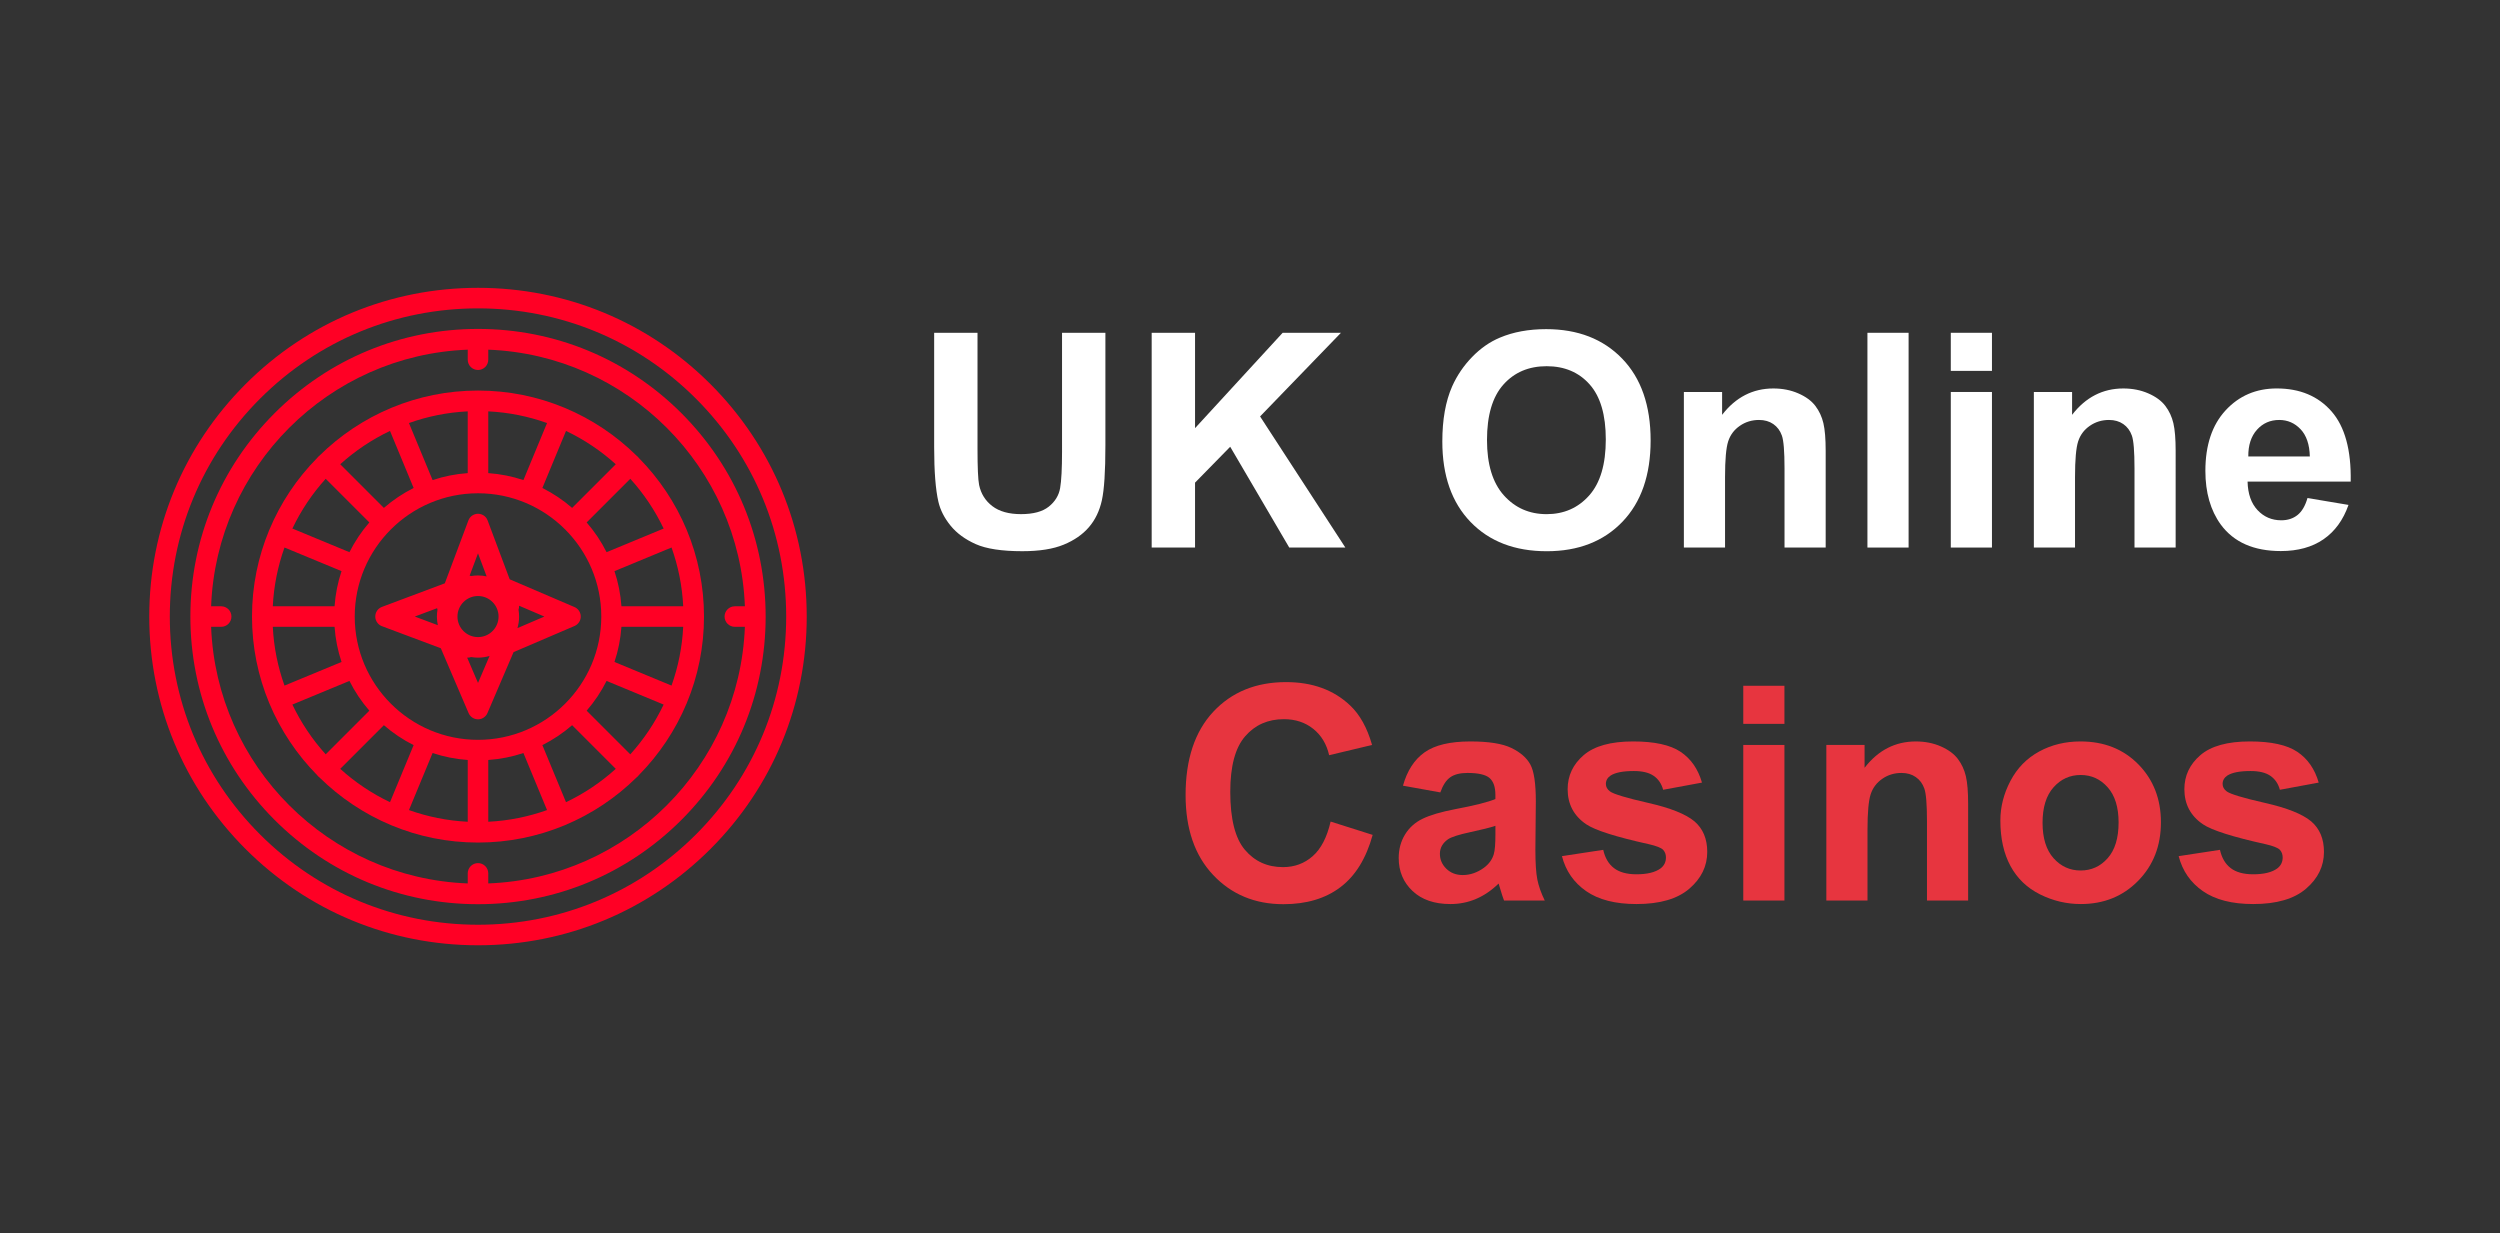
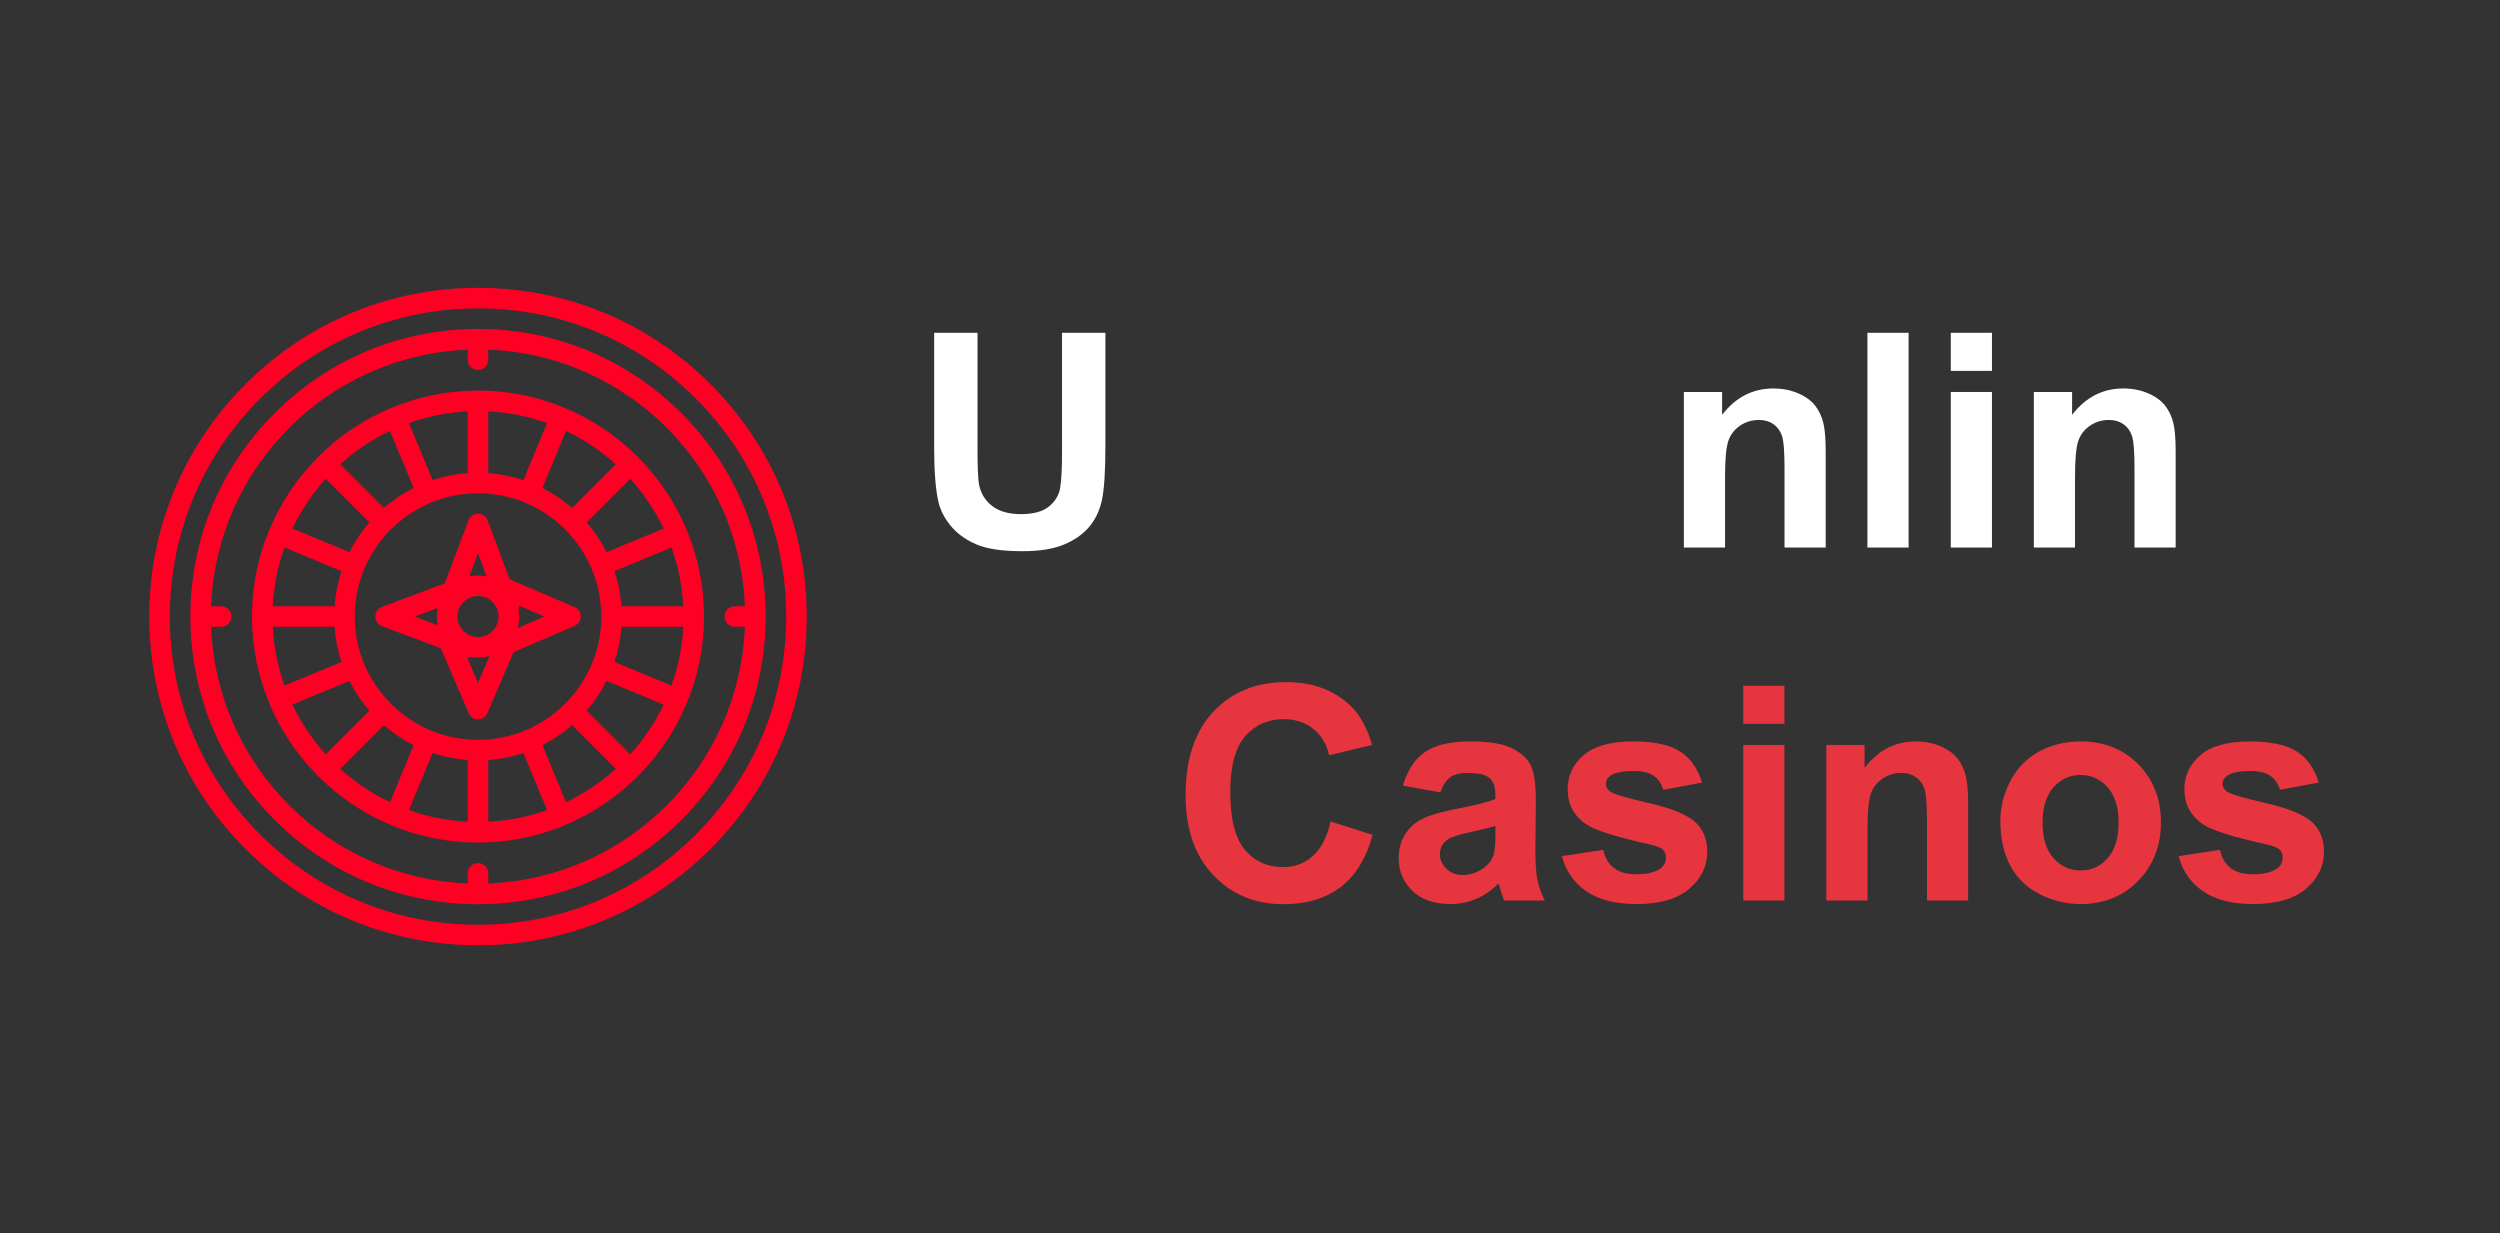
<svg xmlns="http://www.w3.org/2000/svg" version="1.1" id="Layer_1" x="0px" y="0px" width="296px" height="146px" viewBox="0 0 296 146" enable-background="new 0 0 296 146" xml:space="preserve">
  <rect x="0" y="0" width="296" height="146" fill="#333333" stroke="none" />
  <g>
    <g>
      <path fill="#FF0025" d="M84.118,45.479c-7.351-7.352-17.125-11.401-27.521-11.401c-10.398,0-20.172,4.049-27.522,11.401    C21.722,52.828,17.672,62.604,17.672,73s4.05,20.172,11.401,27.521c7.351,7.352,17.124,11.4,27.522,11.4    c10.396,0,20.171-4.049,27.521-11.4c7.352-7.35,11.4-17.125,11.4-27.521S91.469,52.829,84.118,45.479z M82.397,98.801    c-6.891,6.893-16.055,10.688-25.801,10.688c-9.747,0-18.91-3.795-25.803-10.688C23.901,91.91,20.106,82.746,20.106,73    s3.795-18.91,10.688-25.801c6.893-6.893,16.056-10.688,25.803-10.688c9.746,0,18.91,3.795,25.801,10.688    C89.29,54.09,93.085,63.254,93.085,73S89.29,91.91,82.397,98.801z" />
      <path fill="#FF0025" d="M80.678,48.918c-6.434-6.433-14.986-9.974-24.082-9.974c-9.098,0-17.65,3.542-24.082,9.974    C26.081,55.351,22.54,63.902,22.54,73c0,9.096,3.541,17.648,9.975,24.08c6.432,6.434,14.984,9.977,24.082,9.977    c9.096,0,17.648-3.543,24.082-9.977c6.432-6.432,9.974-14.984,9.974-24.08C90.652,63.902,87.11,55.351,80.678,48.918z     M57.811,104.598v-1.189c0-0.672-0.545-1.217-1.215-1.217c-0.672,0-1.217,0.545-1.217,1.217v1.189    c-16.472-0.627-29.756-13.91-30.383-30.383h1.191c0.672,0,1.215-0.545,1.215-1.215c0-0.671-0.543-1.216-1.215-1.216h-1.191    c0.627-16.472,13.911-29.756,30.383-30.382v1.19c0,0.671,0.545,1.215,1.217,1.215c0.67,0,1.215-0.544,1.215-1.215v-1.19    c16.473,0.626,29.756,13.911,30.383,30.382h-1.19c-0.671,0-1.216,0.545-1.216,1.216c0,0.67,0.545,1.215,1.216,1.215h1.19    C87.567,90.688,74.284,103.971,57.811,104.598z" />
      <path fill="#FF0025" d="M81.328,62.789c-0.002-0.01-0.007-0.02-0.01-0.029c-0.004-0.008-0.008-0.016-0.011-0.023    c-1.336-3.201-3.273-6.09-5.675-8.52c-0.035-0.05-0.072-0.096-0.116-0.137c-0.041-0.045-0.088-0.082-0.135-0.117    c-2.434-2.401-5.321-4.34-8.521-5.674c-0.008-0.004-0.017-0.007-0.023-0.011c-0.01-0.003-0.02-0.006-0.029-0.01    c-3.147-1.305-6.597-2.026-10.211-2.026c-3.615,0-7.064,0.721-10.213,2.026c-0.009,0.004-0.019,0.007-0.029,0.01    c-0.006,0.004-0.015,0.007-0.021,0.011c-3.201,1.334-6.09,3.272-8.521,5.674c-0.049,0.035-0.094,0.072-0.136,0.117    c-0.044,0.041-0.081,0.087-0.117,0.137c-2.401,2.43-4.339,5.318-5.673,8.52c-0.004,0.008-0.008,0.016-0.012,0.023    c-0.004,0.01-0.006,0.02-0.01,0.029c-1.307,3.146-2.027,6.597-2.027,10.211c0,3.613,0.721,7.064,2.027,10.211    c0.002,0.01,0.006,0.02,0.01,0.029c0.003,0.004,0.006,0.01,0.008,0.016c1.334,3.203,3.275,6.094,5.677,8.529    c0.036,0.047,0.073,0.094,0.117,0.135c0.042,0.043,0.087,0.082,0.136,0.117c2.433,2.4,5.32,4.338,8.521,5.674    c0.007,0.004,0.016,0.008,0.021,0.012c0.011,0.004,0.021,0.006,0.03,0.01c3.147,1.305,6.597,2.025,10.212,2.025    c3.613,0,7.063-0.721,10.21-2.025c0.011-0.004,0.021-0.008,0.03-0.01c0.007-0.004,0.016-0.008,0.023-0.012    c3.2-1.336,6.088-3.273,8.521-5.674c0.047-0.035,0.094-0.074,0.135-0.117c0.044-0.043,0.081-0.088,0.116-0.137    c2.402-2.434,4.343-5.324,5.678-8.527c0.001-0.006,0.005-0.012,0.008-0.016c0.003-0.01,0.006-0.02,0.01-0.029    c1.306-3.146,2.026-6.598,2.026-10.211C83.354,69.386,82.633,65.936,81.328,62.789z M79.508,81.174l-6.756-2.797    c0.443-1.324,0.725-2.717,0.826-4.162h7.313C80.77,76.646,80.292,78.98,79.508,81.174z M74.627,89.313l-5.168-5.168    c0.926-1.066,1.72-2.25,2.359-3.523l6.756,2.799C77.547,85.576,76.212,87.559,74.627,89.313z M67.016,94.979l-2.799-6.756    c1.273-0.639,2.457-1.434,3.523-2.359l5.167,5.168C71.155,92.617,69.172,93.951,67.016,94.979z M40.284,91.031l5.167-5.168    c1.066,0.926,2.25,1.721,3.522,2.359l-2.797,6.756C44.018,93.951,42.036,92.617,40.284,91.031z M34.618,83.42l6.755-2.799    c0.64,1.273,1.433,2.457,2.358,3.523l-5.168,5.168C36.979,87.559,35.645,85.576,34.618,83.42z M33.684,64.825l6.754,2.798    c-0.442,1.323-0.724,2.717-0.826,4.161h-7.313C32.42,69.354,32.899,67.02,33.684,64.825z M38.563,56.688l5.168,5.168    c-0.926,1.066-1.719,2.25-2.358,3.522l-6.755-2.798C35.645,60.424,36.979,58.439,38.563,56.688z M46.176,51.021l2.797,6.755    c-1.272,0.64-2.456,1.435-3.522,2.359l-5.167-5.168C42.036,53.383,44.018,52.049,46.176,51.021z M72.908,54.968l-5.167,5.168    c-1.066-0.925-2.25-1.72-3.523-2.359l2.799-6.755C69.172,52.049,71.155,53.383,72.908,54.968z M78.575,62.58l-6.756,2.798    c-0.64-1.272-1.434-2.456-2.359-3.522l5.168-5.168C76.212,58.439,77.547,60.424,78.575,62.58z M56.596,87.596    C48.548,87.596,42,81.047,42,73c0-8.049,6.548-14.596,14.596-14.596c8.047,0,14.596,6.547,14.596,14.596    C71.192,81.047,64.643,87.596,56.596,87.596z M61.973,56.842c-1.323-0.441-2.718-0.725-4.162-0.825v-7.312    c2.431,0.119,4.766,0.599,6.959,1.383L61.973,56.842z M55.379,56.017c-1.443,0.101-2.838,0.384-4.16,0.825l-2.799-6.754    c2.195-0.784,4.529-1.264,6.959-1.383V56.017z M32.299,74.215h7.313c0.102,1.443,0.384,2.838,0.826,4.162l-6.754,2.797    C32.899,78.98,32.42,76.646,32.299,74.215z M51.219,89.158c1.322,0.441,2.717,0.723,4.16,0.824v7.313    c-2.43-0.119-4.764-0.6-6.959-1.383L51.219,89.158z M57.811,89.982c1.444-0.102,2.839-0.383,4.162-0.824l2.797,6.754    c-2.193,0.783-4.528,1.264-6.959,1.383V89.982z M73.579,71.784c-0.102-1.442-0.383-2.838-0.826-4.161l6.756-2.798    c0.783,2.194,1.262,4.528,1.383,6.959H73.579z" />
      <path fill="#FF0025" d="M68.707,73.352c0.005-0.02,0.009-0.04,0.017-0.06c0.004-0.019,0.008-0.038,0.012-0.058    c0.004-0.018,0.006-0.037,0.01-0.055c0.002-0.021,0.007-0.043,0.009-0.063c0.001-0.02,0.001-0.037,0.002-0.056    c0.001-0.021,0.004-0.042,0.004-0.062s-0.003-0.041-0.004-0.062c-0.001-0.019-0.001-0.036-0.002-0.056    c-0.002-0.02-0.007-0.041-0.009-0.063c-0.004-0.018-0.006-0.037-0.01-0.055c-0.004-0.02-0.008-0.037-0.012-0.058    c-0.008-0.02-0.012-0.04-0.017-0.06c-0.005-0.017-0.013-0.033-0.019-0.049c-0.008-0.022-0.015-0.044-0.023-0.065    c0-0.005-0.002-0.009-0.004-0.015c-0.005-0.01-0.012-0.021-0.018-0.034c-0.009-0.019-0.019-0.04-0.03-0.061    c-0.007-0.017-0.018-0.032-0.028-0.048c-0.01-0.019-0.021-0.036-0.032-0.054c-0.011-0.017-0.022-0.031-0.034-0.046    c-0.012-0.018-0.023-0.034-0.036-0.049c-0.013-0.016-0.026-0.03-0.04-0.045c-0.012-0.014-0.026-0.029-0.041-0.044    c-0.013-0.013-0.027-0.026-0.041-0.038c-0.016-0.016-0.031-0.029-0.047-0.041c-0.015-0.013-0.029-0.023-0.045-0.035    s-0.032-0.024-0.051-0.035c-0.016-0.012-0.033-0.021-0.051-0.033c-0.016-0.009-0.033-0.02-0.051-0.029    c-0.02-0.008-0.037-0.019-0.058-0.027c-0.011-0.006-0.023-0.012-0.037-0.019l-7.673-3.288l-2.613-6.967    c-0.006-0.013-0.012-0.023-0.016-0.035c-0.008-0.021-0.016-0.041-0.027-0.06c-0.008-0.019-0.017-0.038-0.026-0.054    c-0.009-0.018-0.019-0.035-0.026-0.051c-0.012-0.018-0.023-0.037-0.036-0.055c-0.01-0.015-0.021-0.028-0.031-0.043    c-0.013-0.018-0.026-0.033-0.038-0.051c-0.013-0.014-0.024-0.027-0.037-0.041c-0.014-0.016-0.028-0.031-0.043-0.045    c-0.013-0.014-0.026-0.027-0.04-0.04c-0.016-0.013-0.03-0.026-0.046-0.038c-0.015-0.014-0.031-0.025-0.047-0.037    s-0.032-0.022-0.048-0.033c-0.017-0.012-0.034-0.023-0.05-0.033c-0.019-0.011-0.036-0.021-0.055-0.029    c-0.018-0.009-0.033-0.02-0.051-0.026c-0.02-0.011-0.041-0.018-0.063-0.027c-0.01-0.005-0.021-0.011-0.032-0.015    c-0.004-0.001-0.01-0.003-0.014-0.005c-0.022-0.009-0.047-0.015-0.068-0.022c-0.016-0.004-0.031-0.008-0.049-0.014    c-0.021-0.005-0.042-0.009-0.064-0.012c-0.018-0.006-0.035-0.008-0.054-0.012c-0.02-0.003-0.04-0.004-0.058-0.006    c-0.02-0.002-0.042-0.004-0.061-0.006c-0.02-0.002-0.035,0-0.054,0c-0.022,0-0.045-0.002-0.066,0    c-0.017,0.002-0.032,0.004-0.05,0.004c-0.023,0.004-0.047,0.005-0.069,0.008c-0.016,0.004-0.03,0.006-0.046,0.008    c-0.023,0.007-0.049,0.011-0.072,0.016c-0.016,0.005-0.027,0.008-0.043,0.014c-0.025,0.008-0.049,0.014-0.072,0.022    c-0.004,0.002-0.01,0.004-0.014,0.005c-0.01,0.003-0.021,0.01-0.031,0.015c-0.022,0.009-0.044,0.017-0.065,0.026    c-0.018,0.008-0.032,0.018-0.05,0.027c-0.018,0.008-0.035,0.018-0.054,0.029c-0.017,0.01-0.035,0.021-0.051,0.033    c-0.016,0.01-0.032,0.02-0.047,0.033c-0.018,0.012-0.033,0.023-0.049,0.037c-0.015,0.012-0.029,0.024-0.044,0.037    c-0.015,0.014-0.028,0.027-0.043,0.041c-0.013,0.014-0.027,0.028-0.041,0.045c-0.012,0.013-0.025,0.025-0.037,0.041    c-0.012,0.018-0.025,0.033-0.038,0.049c-0.011,0.016-0.021,0.03-0.031,0.045c-0.013,0.018-0.024,0.036-0.035,0.055    c-0.009,0.016-0.019,0.033-0.027,0.051c-0.011,0.016-0.019,0.035-0.026,0.053c-0.012,0.02-0.02,0.039-0.027,0.061    c-0.005,0.012-0.01,0.021-0.016,0.035l-2.791,7.441l-7.442,2.792c-0.013,0.005-0.021,0.011-0.032,0.015    c-0.021,0.008-0.044,0.017-0.064,0.028c-0.018,0.008-0.035,0.017-0.051,0.024c-0.018,0.01-0.035,0.02-0.053,0.029    c-0.018,0.012-0.035,0.022-0.053,0.035c-0.016,0.01-0.031,0.021-0.046,0.032c-0.017,0.013-0.032,0.024-0.049,0.038    c-0.014,0.011-0.028,0.023-0.042,0.037c-0.016,0.014-0.029,0.027-0.044,0.04c-0.014,0.015-0.027,0.03-0.042,0.044    c-0.012,0.014-0.023,0.027-0.035,0.043c-0.014,0.016-0.027,0.031-0.041,0.051c-0.01,0.014-0.021,0.028-0.029,0.045    c-0.012,0.016-0.025,0.035-0.035,0.053c-0.01,0.016-0.02,0.033-0.027,0.05c-0.01,0.019-0.02,0.034-0.029,0.054    c-0.008,0.02-0.016,0.04-0.025,0.06c-0.004,0.012-0.012,0.023-0.014,0.035c-0.004,0.005-0.004,0.011-0.006,0.015    c-0.008,0.021-0.015,0.044-0.021,0.065c-0.004,0.018-0.01,0.033-0.015,0.052c-0.005,0.02-0.009,0.041-0.015,0.063    c-0.002,0.018-0.006,0.035-0.008,0.055c-0.004,0.02-0.006,0.041-0.008,0.061s-0.004,0.039-0.005,0.058s-0.001,0.042-0.001,0.06    s0,0.041,0.001,0.06s0.003,0.038,0.005,0.058s0.004,0.041,0.008,0.061c0.002,0.02,0.006,0.037,0.008,0.055    c0.006,0.021,0.01,0.043,0.015,0.063c0.005,0.019,0.011,0.034,0.015,0.052c0.007,0.021,0.014,0.044,0.021,0.065    c0.002,0.004,0.002,0.01,0.006,0.015c0.002,0.008,0.004,0.011,0.008,0.019c0.02,0.051,0.041,0.098,0.066,0.145    c0.003,0.004,0.005,0.008,0.008,0.016c0.026,0.045,0.058,0.09,0.09,0.131c0.009,0.012,0.018,0.021,0.025,0.033    c0.035,0.041,0.069,0.082,0.109,0.117c0.006,0.004,0.01,0.008,0.013,0.014c0.039,0.031,0.077,0.063,0.117,0.092    c0.009,0.006,0.018,0.012,0.028,0.02c0.045,0.029,0.092,0.057,0.14,0.082c0.006,0.002,0.013,0.004,0.02,0.008    c0.029,0.012,0.058,0.025,0.087,0.037l6.967,2.613l3.289,7.672c0.002,0.008,0.006,0.014,0.009,0.02    c0.021,0.045,0.042,0.088,0.067,0.129c0.005,0.008,0.009,0.016,0.014,0.023c0.027,0.045,0.059,0.086,0.092,0.127    c0.009,0.01,0.019,0.018,0.025,0.027c0.031,0.035,0.063,0.068,0.096,0.098c0.006,0.008,0.013,0.012,0.019,0.018    c0.038,0.033,0.079,0.064,0.122,0.094c0.012,0.006,0.023,0.014,0.033,0.02c0.036,0.021,0.073,0.043,0.109,0.061    c0.013,0.006,0.022,0.012,0.035,0.016c0.007,0.004,0.012,0.006,0.017,0.01c0.044,0.02,0.086,0.033,0.129,0.047    c0.007,0.002,0.016,0.004,0.023,0.006c0.045,0.012,0.087,0.02,0.132,0.027c0.014,0.004,0.025,0.006,0.039,0.006    c0.052,0.008,0.104,0.014,0.156,0.014l0,0c0,0,0,0,0.002,0c0.051,0,0.104-0.006,0.156-0.014c0.012,0,0.025-0.002,0.038-0.006    c0.044-0.008,0.088-0.016,0.132-0.029c0.008-0.002,0.016-0.002,0.023-0.004c0.043-0.014,0.086-0.027,0.129-0.047    c0.006-0.004,0.011-0.006,0.016-0.01c0.013-0.004,0.024-0.01,0.037-0.016c0.036-0.018,0.073-0.039,0.107-0.061    c0.012-0.008,0.023-0.014,0.033-0.02c0.043-0.029,0.086-0.061,0.123-0.096c0.007-0.004,0.012-0.008,0.016-0.016    c0.036-0.029,0.068-0.063,0.099-0.098c0.008-0.01,0.018-0.018,0.025-0.027c0.034-0.041,0.065-0.082,0.093-0.127    c0.005-0.008,0.008-0.016,0.012-0.023c0.026-0.041,0.049-0.084,0.069-0.129c0.002-0.006,0.006-0.012,0.009-0.02l3.092-7.215    l7.216-3.092c0.006-0.002,0.013-0.006,0.019-0.008c0.01-0.006,0.021-0.014,0.033-0.018c0.038-0.018,0.074-0.039,0.109-0.061    c0.011-0.006,0.022-0.012,0.032-0.02c0.044-0.029,0.085-0.061,0.125-0.094c0.005-0.004,0.01-0.01,0.017-0.016    c0.033-0.031,0.066-0.063,0.098-0.098c0.007-0.01,0.016-0.02,0.023-0.029c0.035-0.041,0.066-0.084,0.092-0.125    c0.006-0.01,0.01-0.016,0.014-0.023c0.025-0.043,0.049-0.086,0.068-0.131c0.002-0.006,0.006-0.011,0.008-0.016    c0.004-0.006,0.004-0.01,0.006-0.015c0.008-0.021,0.016-0.043,0.023-0.065C68.694,73.385,68.702,73.368,68.707,73.352z     M56.596,80.859l-1.285-2.996c0.023,0,0.046,0.002,0.068,0.002c0.137,0,0.271-0.025,0.398-0.07c0.266,0.045,0.539,0.07,0.818,0.07    c0.474,0,0.932-0.07,1.367-0.197L56.596,80.859z M54.164,73c0-1.342,1.091-2.432,2.433-2.432c1.341,0,2.432,1.09,2.432,2.432    s-1.091,2.432-2.432,2.432C55.254,75.432,54.164,74.342,54.164,73z M57.618,68.244c-0.329-0.072-0.672-0.11-1.021-0.11    c-0.277,0-0.549,0.026-0.813,0.069c-0.058-0.02-0.117-0.034-0.178-0.047l0.99-2.64L57.618,68.244z M51.799,72.188    c-0.044,0.265-0.07,0.535-0.07,0.813c0,0.351,0.039,0.691,0.109,1.021L49.112,73l2.64-0.989    C51.764,72.07,51.78,72.131,51.799,72.188z M61.393,72.188c0.051-0.149,0.074-0.311,0.066-0.471L64.455,73l-3.19,1.367    c0.127-0.436,0.197-0.893,0.197-1.367C61.461,72.723,61.436,72.452,61.393,72.188z" />
    </g>
    <path fill="#FFFFFF" d="M110.603,39.402h5.134v13.772c0,2.185,0.063,3.602,0.19,4.249c0.22,1.041,0.743,1.876,1.569,2.506   c0.827,0.63,1.957,0.945,3.392,0.945c1.457,0,2.555-0.297,3.295-0.893s1.186-1.327,1.336-2.194s0.226-2.307,0.226-4.319V39.402   h5.134v13.355c0,3.053-0.139,5.209-0.416,6.47s-0.789,2.324-1.535,3.191c-0.746,0.867-1.743,1.558-2.992,2.072   c-1.249,0.515-2.879,0.772-4.891,0.772c-2.429,0-4.271-0.28-5.524-0.841c-1.255-0.561-2.246-1.289-2.975-2.185   s-1.209-1.836-1.439-2.819c-0.336-1.457-0.503-3.607-0.503-6.452V39.402z" />
-     <path fill="#FFFFFF" d="M136.359,64.83V39.402h5.134v11.292l10.373-11.292h6.902l-9.574,9.904l10.095,15.523h-6.643l-6.99-11.933   l-4.163,4.25v7.684H136.359z" />
-     <path fill="#FFFFFF" d="M170.771,52.272c0-2.59,0.387-4.764,1.162-6.521c0.578-1.295,1.367-2.457,2.367-3.486   c1-1.029,2.096-1.792,3.287-2.289c1.584-0.671,3.41-1.006,5.48-1.006c3.746,0,6.744,1.162,8.993,3.486s3.374,5.556,3.374,9.696   c0,4.105-1.116,7.316-3.348,9.635c-2.232,2.318-5.215,3.478-8.95,3.478c-3.781,0-6.787-1.153-9.019-3.46   C171.886,59.496,170.771,56.319,170.771,52.272z M176.061,52.099c0,2.879,0.664,5.062,1.994,6.548s3.019,2.229,5.064,2.229   c2.047,0,3.727-0.737,5.039-2.211s1.969-3.686,1.969-6.634c0-2.914-0.64-5.087-1.917-6.521c-1.277-1.434-2.975-2.151-5.091-2.151   c-2.115,0-3.821,0.726-5.116,2.177C176.708,46.985,176.061,49.173,176.061,52.099z" />
    <path fill="#FFFFFF" d="M216.161,64.83h-4.874v-9.401c0-1.988-0.104-3.275-0.313-3.859s-0.546-1.038-1.015-1.362   c-0.468-0.323-1.031-0.485-1.69-0.485c-0.845,0-1.603,0.231-2.272,0.694c-0.671,0.462-1.131,1.075-1.379,1.838   c-0.249,0.763-0.373,2.174-0.373,4.232v8.343h-4.874V46.41h4.527v2.706c1.607-2.081,3.631-3.122,6.07-3.122   c1.075,0,2.059,0.193,2.948,0.581c0.891,0.387,1.564,0.882,2.021,1.483c0.456,0.601,0.774,1.283,0.953,2.046   c0.18,0.763,0.27,1.856,0.27,3.278V64.83z" />
    <path fill="#FFFFFF" d="M221.104,64.83V39.402h4.874V64.83H221.104z" />
    <path fill="#FFFFFF" d="M230.974,43.912v-4.51h4.874v4.51H230.974z M230.974,64.83V46.41h4.874v18.42H230.974z" />
    <path fill="#FFFFFF" d="M257.598,64.83h-4.874v-9.401c0-1.988-0.104-3.275-0.313-3.859s-0.546-1.038-1.015-1.362   c-0.468-0.323-1.031-0.485-1.69-0.485c-0.845,0-1.603,0.231-2.272,0.694c-0.671,0.462-1.131,1.075-1.379,1.838   c-0.249,0.763-0.373,2.174-0.373,4.232v8.343h-4.874V46.41h4.527v2.706c1.607-2.081,3.631-3.122,6.07-3.122   c1.075,0,2.059,0.193,2.948,0.581c0.891,0.387,1.564,0.882,2.021,1.483c0.456,0.601,0.774,1.283,0.953,2.046   c0.18,0.763,0.27,1.856,0.27,3.278V64.83z" />
-     <path fill="#FFFFFF" d="M273.207,58.967l4.856,0.815c-0.625,1.781-1.61,3.137-2.957,4.067c-1.348,0.931-3.033,1.396-5.057,1.396   c-3.203,0-5.573-1.046-7.111-3.14c-1.214-1.676-1.821-3.792-1.821-6.348c0-3.053,0.798-5.443,2.394-7.172   c1.596-1.729,3.614-2.593,6.054-2.593c2.74,0,4.902,0.905,6.486,2.714c1.585,1.81,2.342,4.582,2.272,8.316h-12.21   c0.034,1.446,0.427,2.57,1.179,3.374c0.752,0.804,1.688,1.206,2.811,1.206c0.763,0,1.404-0.208,1.925-0.625   C272.548,60.563,272.94,59.893,273.207,58.967z M273.484,54.042c-0.035-1.411-0.399-2.483-1.093-3.218   c-0.693-0.734-1.538-1.101-2.532-1.101c-1.064,0-1.942,0.387-2.637,1.162c-0.693,0.774-1.035,1.827-1.023,3.157H273.484z" />
    <g>
      <path fill="#E7353F" d="M157.545,97.273l4.978,1.578c-0.763,2.775-2.032,4.838-3.807,6.184c-1.775,1.348-4.027,2.021-6.756,2.021    c-3.377,0-6.152-1.154-8.325-3.461c-2.175-2.307-3.261-5.461-3.261-9.461c0-4.232,1.092-7.52,3.277-9.861    c2.186-2.34,5.058-3.512,8.62-3.512c3.11,0,5.638,0.92,7.58,2.758c1.156,1.088,2.023,2.648,2.602,4.684l-5.082,1.213    c-0.301-1.318-0.928-2.357-1.882-3.121s-2.113-1.145-3.478-1.145c-1.885,0-3.414,0.676-4.587,2.029    c-1.174,1.354-1.76,3.543-1.76,6.574c0,3.213,0.578,5.504,1.734,6.867c1.156,1.365,2.659,2.047,4.508,2.047    c1.364,0,2.538-0.434,3.521-1.301C156.411,100.5,157.117,99.135,157.545,97.273z" />
      <path fill="#E7353F" d="M170.535,93.822l-4.423-0.797c0.497-1.781,1.354-3.1,2.567-3.955s3.018-1.283,5.411-1.283    c2.174,0,3.793,0.256,4.857,0.771c1.063,0.514,1.813,1.168,2.246,1.959c0.434,0.793,0.65,2.246,0.65,4.363l-0.053,5.688    c0,1.619,0.078,2.814,0.234,3.582c0.156,0.77,0.448,1.594,0.876,2.473h-4.821c-0.128-0.324-0.284-0.805-0.469-1.439    c-0.081-0.289-0.139-0.48-0.174-0.572c-0.832,0.809-1.723,1.416-2.671,1.82s-1.96,0.607-3.035,0.607    c-1.896,0-3.391-0.514-4.483-1.543s-1.64-2.33-1.64-3.904c0-1.039,0.249-1.967,0.746-2.783c0.497-0.814,1.193-1.439,2.09-1.873    s2.188-0.813,3.877-1.137c2.277-0.428,3.856-0.826,4.735-1.195v-0.486c0-0.938-0.231-1.604-0.694-2.004    c-0.462-0.398-1.336-0.598-2.619-0.598c-0.867,0-1.544,0.17-2.029,0.512S170.836,92.967,170.535,93.822z M177.058,97.777    c-0.625,0.207-1.613,0.457-2.967,0.746c-1.353,0.289-2.237,0.572-2.653,0.85c-0.636,0.451-0.954,1.023-0.954,1.717    c0,0.682,0.254,1.271,0.764,1.77c0.508,0.496,1.155,0.746,1.942,0.746c0.878,0,1.717-0.289,2.515-0.867    c0.59-0.439,0.978-0.979,1.162-1.613c0.127-0.416,0.191-1.209,0.191-2.377V97.777z" />
      <path fill="#E7353F" d="M184.933,101.367l4.891-0.746c0.208,0.949,0.63,1.668,1.267,2.16c0.636,0.49,1.526,0.736,2.671,0.736    c1.26,0,2.208-0.23,2.845-0.693c0.427-0.324,0.642-0.758,0.642-1.301c0-0.369-0.116-0.676-0.348-0.92    c-0.242-0.23-0.786-0.445-1.63-0.641c-3.932-0.867-6.424-1.66-7.476-2.377c-1.457-0.994-2.186-2.377-2.186-4.145    c0-1.596,0.63-2.938,1.891-4.025c1.261-1.086,3.215-1.629,5.862-1.629c2.521,0,4.395,0.41,5.62,1.23    c1.226,0.822,2.069,2.035,2.532,3.643l-4.597,0.85c-0.196-0.717-0.569-1.266-1.118-1.646c-0.55-0.383-1.333-0.574-2.351-0.574    c-1.283,0-2.203,0.18-2.758,0.539c-0.37,0.254-0.555,0.584-0.555,0.988c0,0.348,0.161,0.643,0.485,0.885    c0.439,0.324,1.957,0.779,4.553,1.369s4.408,1.313,5.438,2.168c1.018,0.867,1.526,2.076,1.526,3.625    c0,1.689-0.705,3.141-2.116,4.354c-1.41,1.215-3.497,1.822-6.261,1.822c-2.51,0-4.495-0.51-5.958-1.527    C186.34,104.496,185.383,103.113,184.933,101.367z" />
      <path fill="#E7353F" d="M206.404,85.705v-4.51h4.874v4.51H206.404z M206.404,106.623v-18.42h4.874v18.42H206.404z" />
      <path fill="#E7353F" d="M233.028,106.623h-4.874v-9.4c0-1.99-0.104-3.275-0.313-3.859s-0.546-1.039-1.015-1.361    c-0.468-0.324-1.031-0.486-1.69-0.486c-0.845,0-1.603,0.23-2.272,0.693c-0.671,0.463-1.131,1.076-1.379,1.838    c-0.249,0.764-0.373,2.176-0.373,4.232v8.344h-4.874v-18.42h4.527v2.705c1.607-2.082,3.631-3.121,6.07-3.121    c1.075,0,2.059,0.193,2.948,0.58c0.891,0.389,1.564,0.883,2.021,1.482c0.456,0.602,0.774,1.285,0.953,2.047    c0.18,0.764,0.27,1.857,0.27,3.279V106.623z" />
      <path fill="#E7353F" d="M236.844,97.152c0-1.619,0.399-3.186,1.197-4.701c0.798-1.514,1.928-2.67,3.391-3.469    c1.463-0.797,3.096-1.195,4.9-1.195c2.786,0,5.07,0.904,6.851,2.713c1.78,1.811,2.671,4.098,2.671,6.861    c0,2.785-0.899,5.096-2.697,6.928c-1.798,1.834-4.062,2.75-6.79,2.75c-1.688,0-3.299-0.381-4.83-1.145    c-1.532-0.764-2.697-1.883-3.495-3.357C237.243,101.064,236.844,99.268,236.844,97.152z M241.839,97.412    c0,1.828,0.435,3.227,1.302,4.197c0.867,0.973,1.937,1.457,3.208,1.457c1.272,0,2.339-0.484,3.2-1.457    c0.861-0.971,1.292-2.381,1.292-4.23c0-1.805-0.431-3.191-1.292-4.164c-0.861-0.971-1.928-1.457-3.2-1.457    c-1.271,0-2.341,0.486-3.208,1.457C242.273,94.188,241.839,95.586,241.839,97.412z" />
      <path fill="#E7353F" d="M257.953,101.367l4.891-0.746c0.208,0.949,0.63,1.668,1.267,2.16c0.636,0.49,1.526,0.736,2.671,0.736    c1.26,0,2.208-0.23,2.845-0.693c0.427-0.324,0.642-0.758,0.642-1.301c0-0.369-0.116-0.676-0.348-0.92    c-0.242-0.23-0.786-0.445-1.63-0.641c-3.932-0.867-6.424-1.66-7.476-2.377c-1.457-0.994-2.186-2.377-2.186-4.145    c0-1.596,0.63-2.938,1.891-4.025c1.261-1.086,3.215-1.629,5.862-1.629c2.521,0,4.395,0.41,5.62,1.23    c1.226,0.822,2.069,2.035,2.532,3.643l-4.597,0.85c-0.196-0.717-0.569-1.266-1.118-1.646c-0.55-0.383-1.333-0.574-2.351-0.574    c-1.283,0-2.203,0.18-2.758,0.539c-0.37,0.254-0.555,0.584-0.555,0.988c0,0.348,0.161,0.643,0.485,0.885    c0.439,0.324,1.957,0.779,4.553,1.369s4.408,1.313,5.438,2.168c1.018,0.867,1.526,2.076,1.526,3.625    c0,1.689-0.705,3.141-2.116,4.354c-1.41,1.215-3.497,1.822-6.261,1.822c-2.51,0-4.495-0.51-5.958-1.527    C259.36,104.496,258.403,103.113,257.953,101.367z" />
    </g>
  </g>
</svg>